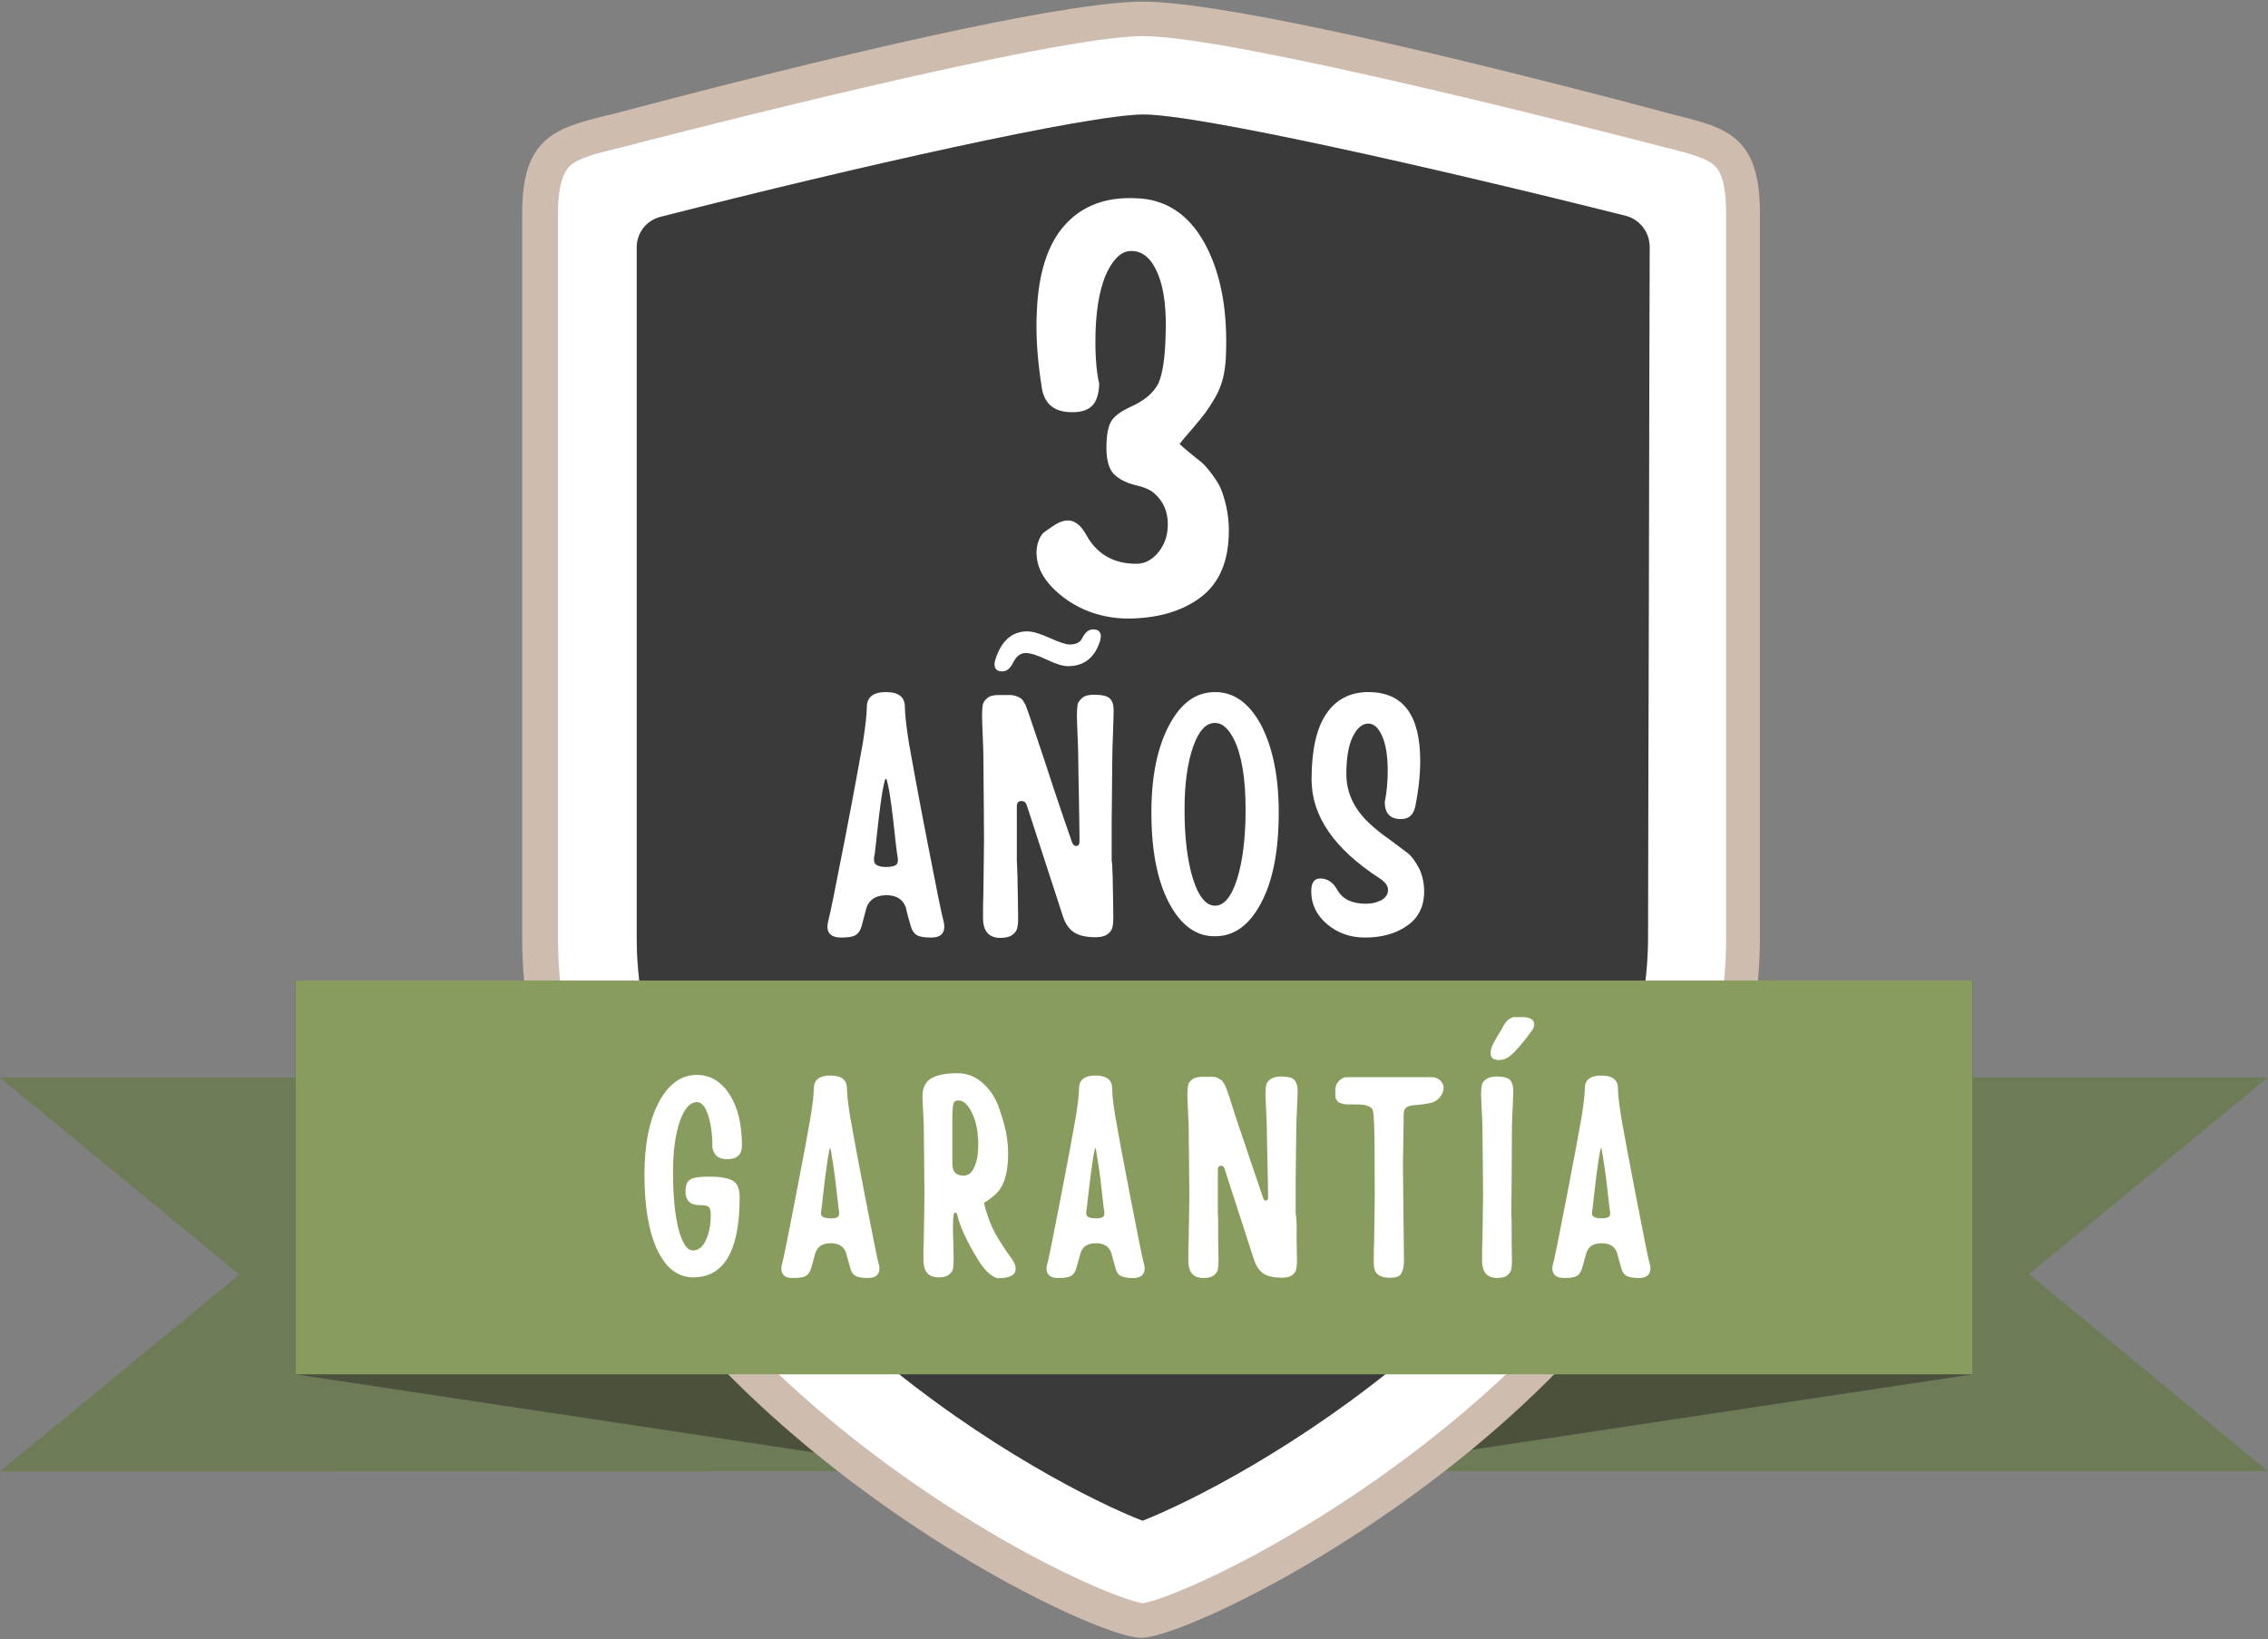
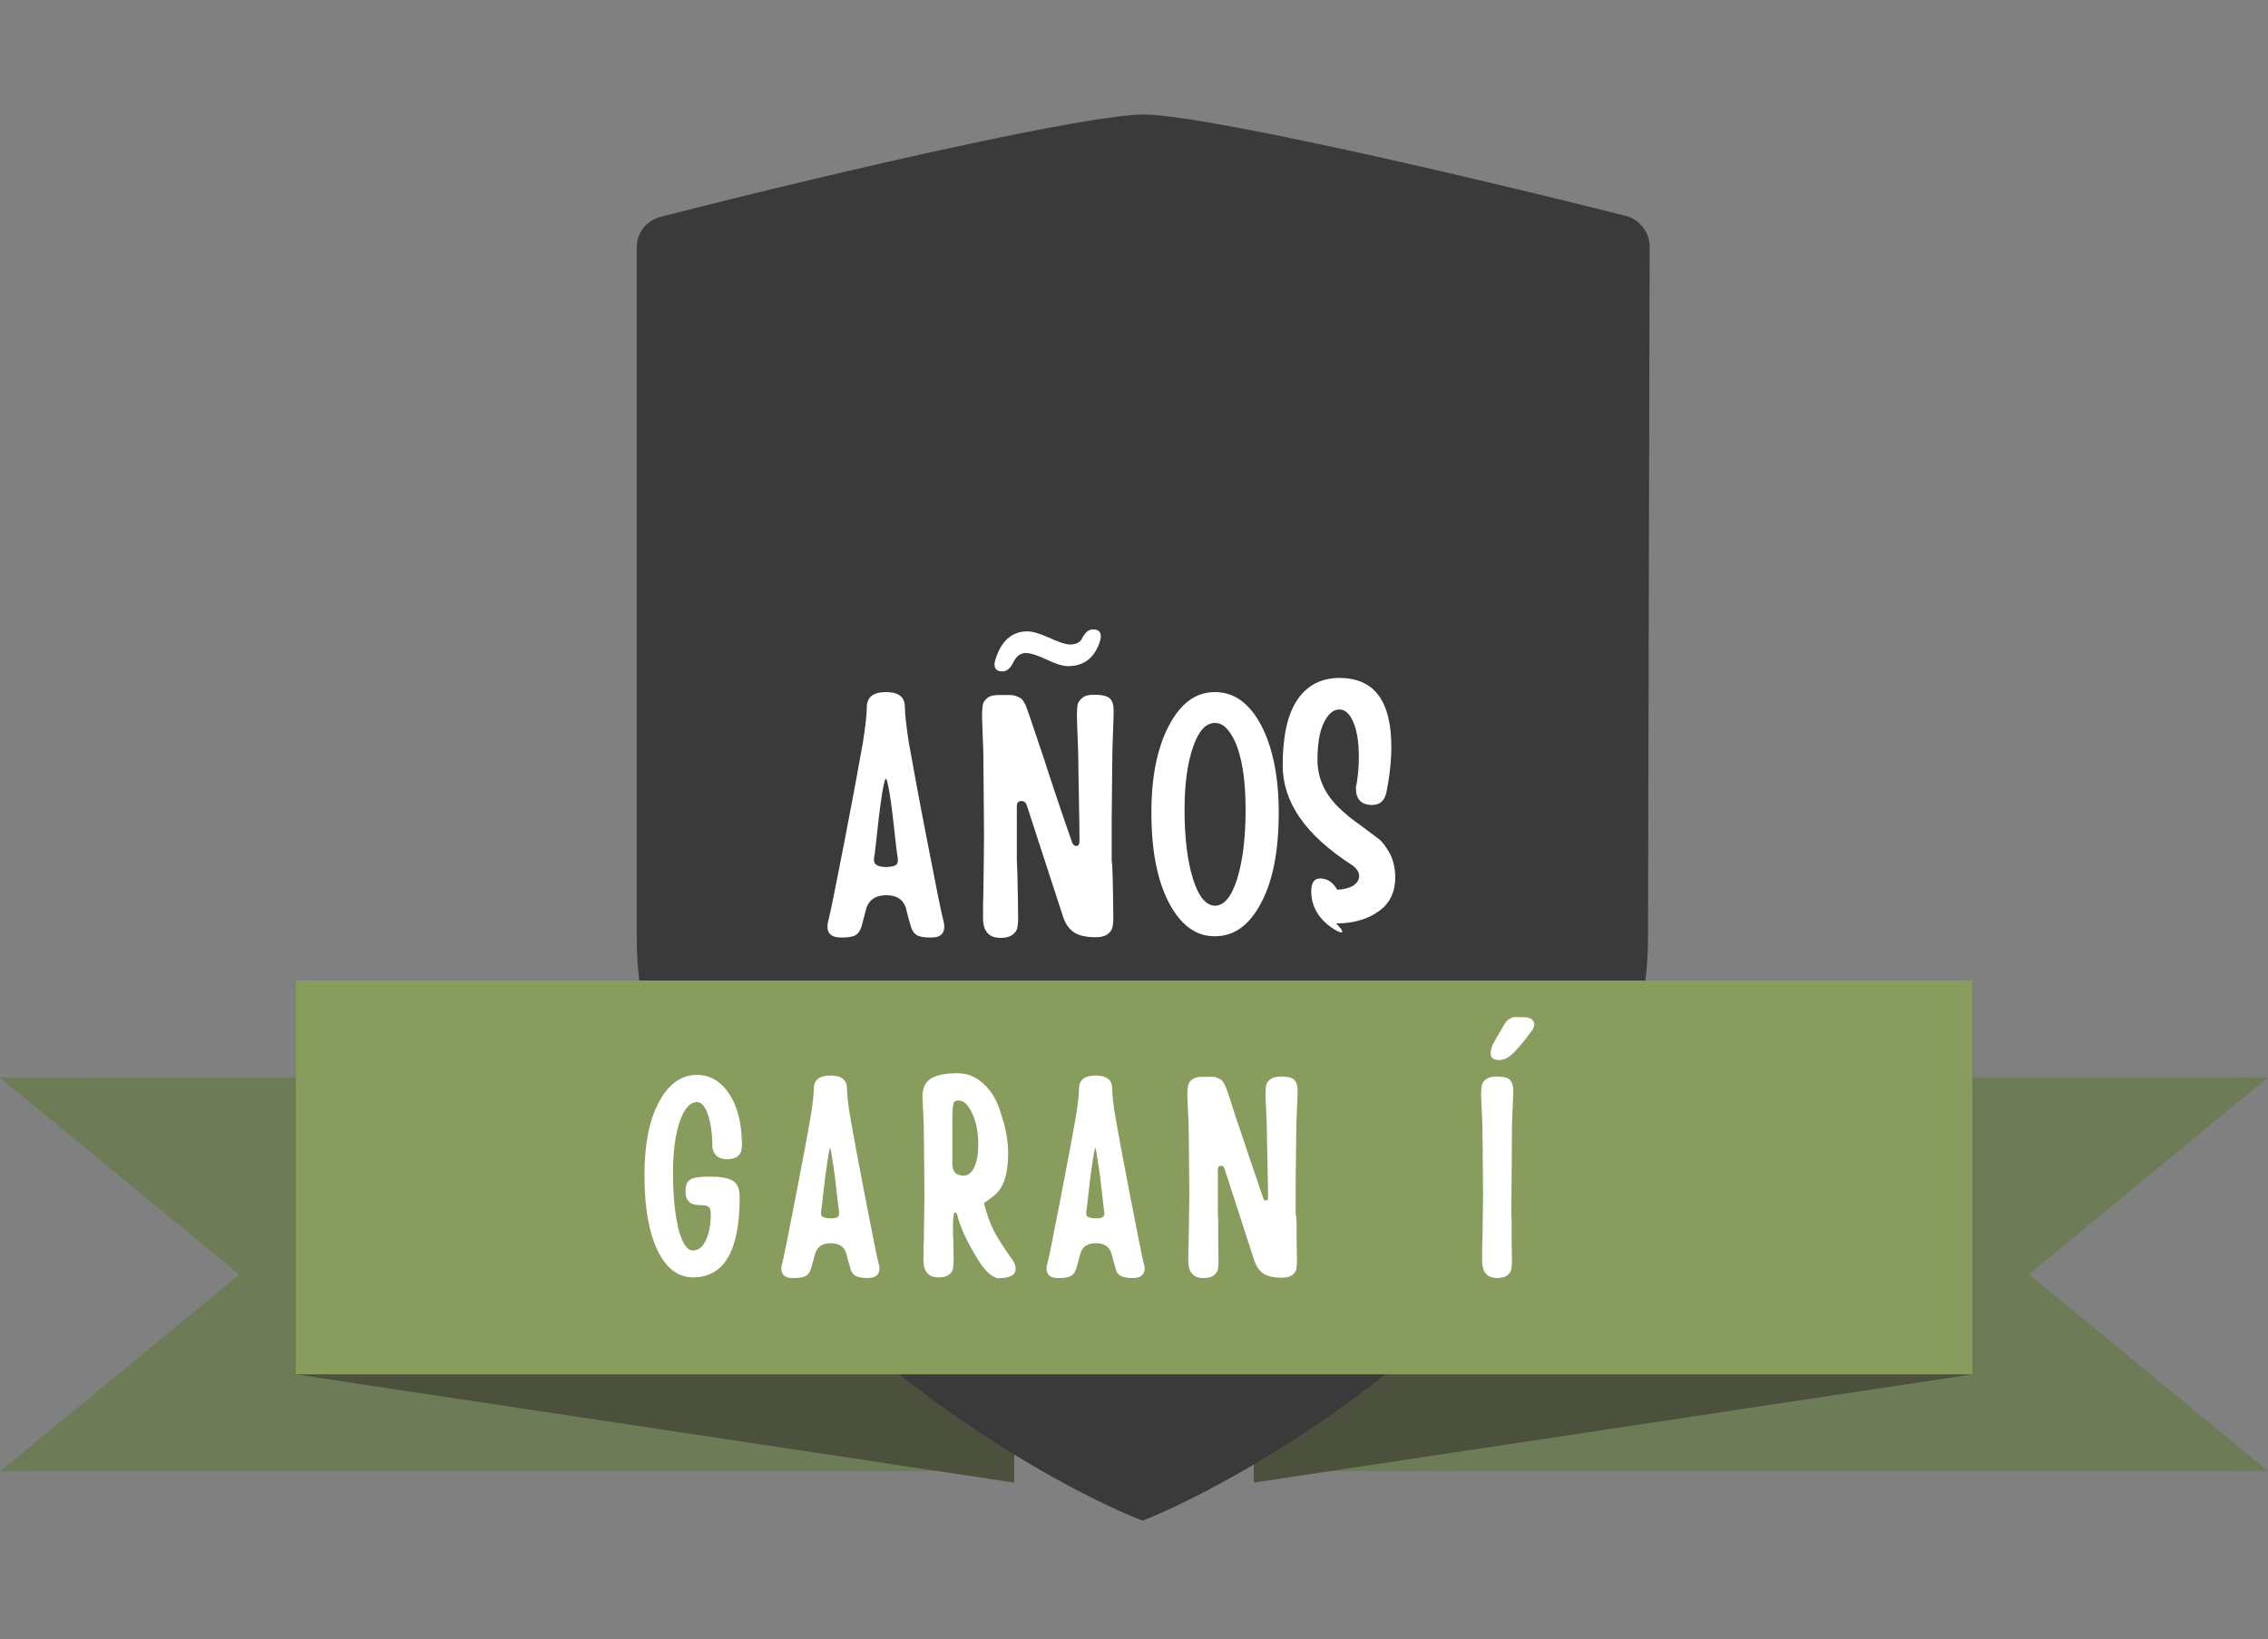
<svg xmlns="http://www.w3.org/2000/svg" version="1.1" id="Ebene_1" x="0px" y="0px" viewBox="0 0 691 499.5" style="enable-background:new 0 0 691 499.5;" xml:space="preserve">
  <rect x="0" y="0" width="691" height="499.5" fill="#808080" stroke="none" />
  <style type="text/css">
	.st0{fill:#6D7C57;}
	.st1{fill:#4C513E;}
	.st2{fill:#CEBCAF;stroke:#CEBCAF;stroke-width:3;stroke-miterlimit:10;}
	.st3{fill:#FFFFFF;}
	.st4{fill:#3A3A3A;}
	.st5{fill:#889D5D;}
	.st6{fill:#FFFFFF;stroke:#FFFFFF;stroke-width:0.5;stroke-miterlimit:10;}
</style>
  <g>
    <g>
      <g>
        <polygon class="st0" points="72.9,388.4 0,328.4 309,328.3 309,448.3 0,448.4    " />
        <polygon class="st0" points="618.2,388.3 691,328.3 382,328.3 382,448.3 691,448.3    " />
      </g>
      <g>
        <polygon class="st1" points="90,298.8 309,331.8 309,451.8 90,418.8    " />
        <polygon class="st1" points="382,331.8 382,451.8 601,418.8 601,298.8    " />
      </g>
    </g>
  </g>
  <g>
    <g>
      <g>
-         <path class="st2" d="M348.2,2C327.9,2,272,13.8,190.9,35.2l-1.9,0.5c-1.2,0.3-2.4,0.6-3.5,0.9h-0.2c-15.4,3.9-24.7,6.2-24.7,28.3     v220.8c0,68.2,47.1,121.5,86.7,154.3c45.2,37.4,91.5,57.6,100.4,57.6c8.9,0,55.2-20.2,100.4-57.6c39.5-32.7,86.6-86.1,86.6-154.3     V64.9c0-22.2-9.1-24.5-24.3-28.3c-1.2-0.3-2.3-0.6-3.5-0.9l-2.5-0.7C423.9,13.7,368.4,2,348.2,2z" />
-       </g>
+         </g>
    </g>
  </g>
  <g>
-     <path class="st3" d="M347.8,488.5c-11.1-2.2-54.9-22-97.1-57.7c-36.8-31.1-80.7-81.5-80.7-145.1V64.9c0-7.4,1.3-12.2,3.7-14.4   c2.7-2.4,8.2-3.8,14-5.2l0.5-0.1c22-5.7,132.9-34.2,160.1-34.2S486.1,39.4,508,45.1l0.5,0.1c6.7,1.7,11.4,3,13.8,5.2   c2.4,2.1,3.6,6.9,3.6,14.5v220.8c0,63.7-43.8,114.1-80.5,145.1c-42.3,35.7-85.8,55.5-96.9,57.7l-0.4,0.1L347.8,488.5z M348.4,34.9   c-16.6,0-88.2,16.1-147.2,31.2c-4.3,1.1-7.2,4.9-7.2,9.3v210.2c0,54.4,39.3,98.9,72.2,126.8c33.7,28.5,67.9,45.6,81.9,51   c14.1-5.5,48.3-22.7,81.9-51.1c32.9-27.8,72.1-72.4,72.1-126.8l0.5-210.3c0-4.4-3-8.3-7.2-9.4C436.5,51,365.1,34.9,348.4,34.9z" />
-   </g>
+     </g>
  <path class="st4" d="M348.4,34.9c-16.6,0-88.2,16.1-147.2,31.2c-4.3,1.1-7.2,4.9-7.2,9.3v210.2c0,54.4,39.3,98.9,72.2,126.8  c33.7,28.5,67.9,45.6,81.9,51c14.1-5.5,48.3-22.7,81.9-51.1c32.9-27.8,72.1-72.4,72.1-126.8l0.5-210.3c0-4.4-3-8.3-7.2-9.4  C436.5,51,365.1,34.9,348.4,34.9z" />
  <g>
    <rect x="90" y="298.8" class="st5" width="511" height="120" />
  </g>
  <g>
-     <path class="st3" d="M324.1,182.1c-5.5-4.2-8.3-8.7-8.3-13.7c0-1.5,0.3-2.9,0.8-4s1-1.8,1.4-2.1s1.2-0.9,2.4-1.7c1.8-1.3,3.4-2,5-2   c2,0,3.9,1.4,5.5,4.3c3.2,5.9,8.3,8.9,15.3,8.9c2.6,0,4.9-1.2,6.8-3.6c1.9-2.4,2.8-5.2,2.8-8.4c0-4-1.4-7.2-4.3-9.6   c-1.1-1-3-1.8-5.7-2.4c-2.7-0.7-4.9-1.8-6.4-3.3s-2.3-4.2-2.3-8c0-4.2,0.6-7,1.7-8.5s3-2.8,5.6-4c4.3-1.9,7.1-4.3,8.6-7.3   c1.2-2.9,1.9-7.4,2.1-13.5c0.4-8.6-0.4-15.1-2.3-19.7s-4.5-6.9-7.8-7c-2.9-0.2-5.3,1.8-7.5,6c-2.1,4.2-3.4,10.2-3.7,18.1   c-0.2,6.5,0.1,12,1.1,16.4c-0.1,3.2-0.9,5.5-2.3,6.8s-3.6,1.9-6.4,1.8c-4.9-0.1-7.8-2.4-8.7-6.9c-1.4-8.6-2-16.5-1.6-23.9   c0.5-11.6,3.3-20.4,8.5-26.2s12.3-8.6,21.5-8.2c9.1,0.2,16.2,4.8,21.1,13.7s7.1,20.4,6.5,34.4c-0.1,2.5-0.4,4.8-0.9,6.8   s-1.3,4-2.4,5.9s-2.1,3.4-2.9,4.5s-2.1,2.7-3.9,4.8s-3.2,3.7-4,4.8c0.5,0.5,1.5,1.4,3.1,2.7s2.8,2.3,3.6,2.9c0.8,0.7,1.8,1.8,3,3.4   c1.2,1.6,2.2,3.1,2.8,4.5c0.6,1.4,1.2,3.3,1.7,5.5c0.5,2.3,0.8,4.7,0.8,7.3c0,9.4-2.9,16.2-8.7,20.5c-5.8,4.3-13.3,6.4-22.5,6.4   C335.9,188.3,329.6,186.2,324.1,182.1z" />
-   </g>
+     </g>
  <g>
    <path class="st3" d="M252.1,282.4c0-0.6,0.1-1.2,0.3-2c0.5-1.7,2.1-9.7,4.9-24.1c2.8-14.4,4.6-24.4,5.6-30   c0.8-5.2,1.2-8.8,1.2-10.8c0-3,1.9-4.6,5.8-4.6s5.8,1.5,5.8,4.6c0,2,0.4,5.6,1.2,10.8c1,5.6,2.8,15.6,5.6,30   c2.8,14.4,4.4,22.4,4.9,24.1c0.2,0.7,0.3,1.3,0.3,2c0,2.2-1.3,3.3-4,3.3c-2,0-3.4-0.2-4.3-0.7s-1.6-1.5-2-3.1   c-1-3.4-1.4-5.2-1.4-5.3c-0.9-2.6-2.9-3.8-6-3.8s-5.1,1.3-6,3.8c0,0.1-0.5,1.8-1.4,5.3c-0.4,1.6-1.1,2.6-2,3.1s-2.3,0.7-4.3,0.7   C253.5,285.7,252.1,284.6,252.1,282.4z M272.8,263.7c0.6-0.3,0.9-1.1,0.7-2.4c-0.1-0.3-0.2-1.5-0.5-3.6c-0.2-2.1-0.5-4.2-0.7-6.3   s-0.5-4.2-0.8-6.5s-0.6-4.1-0.9-5.5s-0.5-2.1-0.7-2.1s-0.4,0.7-0.7,2.1c-0.3,1.4-0.6,3.2-0.9,5.5s-0.6,4.4-0.8,6.5   s-0.5,4.2-0.7,6.3s-0.4,3.3-0.5,3.6c-0.1,1.2,0.1,1.9,0.8,2.3s1.6,0.6,2.8,0.6C271.2,264.2,272.2,264,272.8,263.7z" />
    <path class="st3" d="M339,267.1c0,2.2,0.1,3.9,0.1,5.1l0.1,7.3c0,1.4-0.1,2.4-0.3,3.2c-0.2,0.8-0.7,1.4-1.5,2s-2,0.9-3.6,0.9   c-2.9,0-5.1-0.5-6.6-1.5s-2.7-2.7-3.4-5l-11-33.8c-0.3-0.8-0.8-1.2-1.6-1.2c-0.9,0-1.4,0.5-1.4,1.6v16.6c0.1,1.1,0.1,2.8,0.2,5   c0,2.2,0.1,3.9,0.1,5.1l0.1,7.3c0,1.4-0.1,2.4-0.3,3.2c-0.2,0.8-0.7,1.4-1.5,2s-2,0.9-3.6,0.9c-3.5,0-5.3-2-5.3-6.1   c0-3.1,0-5.6,0.1-7.3c0.1-8.3,0.2-14,0.2-17.2c0-4.6-0.1-13-0.2-25.2c0-1.2-0.1-3.1-0.2-5.9s-0.2-4.8-0.2-6.1s0.1-2.3,0.2-3.1   s0.6-1.5,1.3-2.1c0.8-0.7,1.9-1,3.4-1h0.3h1.2h1.1h1c0.4,0,0.8,0,1,0.1c0.2,0,0.5,0.1,0.8,0.2c0.3,0.1,0.6,0.2,0.8,0.3   s0.4,0.2,0.7,0.4c0.3,0.2,0.5,0.4,0.6,0.6l0.5,0.8c0.2,0.3,0.4,0.6,0.5,1c0.3,0.8,1.3,3.5,2.8,8.1c1.6,4.7,3.5,10.4,5.7,17.2   c2.3,6.8,4.1,12.2,5.5,16.1c0.3,0.8,0.7,1.2,1.3,1.2c0.7,0,1-0.5,1-1.6c0-3-0.1-7.6-0.2-13.8s-0.2-10.4-0.2-12.4   c0-1.2-0.1-3.1-0.2-5.9c-0.1-2.8-0.2-4.8-0.2-6.1c0-1.4,0.1-2.4,0.2-3.2c0.1-0.7,0.6-1.4,1.4-2.1c0.8-0.7,2-1,3.6-1   c2.5,0,4.1,0.4,4.9,1.2s1.1,2.1,1.1,3.7c0,1.4-0.1,3.6-0.2,6.7c-0.1,3.1-0.2,5.3-0.2,6.6l-0.2,20.2v12.2   C338.9,263.2,338.9,264.9,339,267.1z M303,202.4c0-0.3,0.1-0.7,0.2-1.2c1.8-5.9,5.1-8.8,9.8-8.8c1.7,0,3.9,0.7,6.8,2s4.9,2,6.1,2   c1.9,0,3.2-0.6,3.8-1.9c0.9-1.8,2-2.7,3.3-2.7h0.1c1.5,0,2.3,0.7,2.3,2.2c0,0.3-0.1,0.7-0.2,1.2c-1.6,5.2-4.9,7.8-9.8,7.8   c-1.6,0-3.8-0.7-6.5-2c-2.8-1.3-4.9-2-6.4-2c-1.6,0-2.9,1-3.8,2.9c-0.9,1.8-2,2.7-3.3,2.7C303.8,204.6,303,203.9,303,202.4z" />
    <path class="st3" d="M356.2,275.2c-3.6-6.8-5.4-16-5.4-27.6c0-11,1.8-19.8,5.4-26.6s8.2-10.1,14-10.1s10.5,3.4,14.1,10.2   c3.5,6.8,5.3,15.7,5.3,26.5c0,11.7-1.8,20.9-5.4,27.6c-3.6,6.8-8.2,10.1-14,10.1C364.5,285.4,359.8,282,356.2,275.2z M376.9,267.9   c1.7-5.4,2.6-12.5,2.6-21.2c0-9.5-1.2-16.6-3.5-21.3c-1.7-3.4-3.6-5.1-5.8-5.1c-2.8,0-5,2.4-6.7,7.3c-1.7,4.9-2.6,11.2-2.6,19.1   c0,8.8,0.9,15.8,2.6,21.2s4,8.1,6.7,8.1C372.9,276,375.2,273.3,376.9,267.9z" />
-     <path class="st3" d="M404.3,281.6c-3.2-2.7-4.8-6.1-4.8-10c0-2.6,0.9-3.9,2.7-3.9c2.2,0,3.9,1.1,5.2,3.4c1.6,2.9,4.5,4.3,8.8,4.3   c1.8,0,3.3-0.4,4.7-1.1c1.3-0.8,2-1.8,2-3.1c0-1.2-0.8-2.4-2.5-3.5c-13.9-9-20.8-19-20.8-30.2c0-8.9,1.5-15.6,4.5-20   s7.3-6.6,12.8-6.6c10.6,0,15.8,7,15.8,21c0,4.3-0.5,8.9-1.5,13.9c-0.6,2.6-2,3.8-4.4,3.8c-3.2,0-4.9-1.7-4.9-5.2   c0.6-3,0.9-6.1,0.9-9.5c0-4.6-0.6-8.1-1.7-10.6s-2.5-3.8-4.2-3.8c-1.9,0-3.5,1.4-4.8,4.1s-1.9,6.5-1.9,11.3   c0,5.6,2.3,10.5,6.8,14.8c1.7,1.6,3.7,3.3,6.2,5c2.4,1.8,4.3,3.2,5.6,4.2c1.3,1,2.4,2.6,3.5,4.6c1,2,1.6,4.4,1.6,7.1   c0,4.6-1.7,8.1-5.2,10.5c-3.4,2.4-7.7,3.6-12.8,3.6C411.3,285.7,407.5,284.3,404.3,281.6z" />
+     <path class="st3" d="M404.3,281.6c-3.2-2.7-4.8-6.1-4.8-10c0-2.6,0.9-3.9,2.7-3.9c2.2,0,3.9,1.1,5.2,3.4c1.8,0,3.3-0.4,4.7-1.1c1.3-0.8,2-1.8,2-3.1c0-1.2-0.8-2.4-2.5-3.5c-13.9-9-20.8-19-20.8-30.2c0-8.9,1.5-15.6,4.5-20   s7.3-6.6,12.8-6.6c10.6,0,15.8,7,15.8,21c0,4.3-0.5,8.9-1.5,13.9c-0.6,2.6-2,3.8-4.4,3.8c-3.2,0-4.9-1.7-4.9-5.2   c0.6-3,0.9-6.1,0.9-9.5c0-4.6-0.6-8.1-1.7-10.6s-2.5-3.8-4.2-3.8c-1.9,0-3.5,1.4-4.8,4.1s-1.9,6.5-1.9,11.3   c0,5.6,2.3,10.5,6.8,14.8c1.7,1.6,3.7,3.3,6.2,5c2.4,1.8,4.3,3.2,5.6,4.2c1.3,1,2.4,2.6,3.5,4.6c1,2,1.6,4.4,1.6,7.1   c0,4.6-1.7,8.1-5.2,10.5c-3.4,2.4-7.7,3.6-12.8,3.6C411.3,285.7,407.5,284.3,404.3,281.6z" />
  </g>
  <g>
    <path class="st6" d="M200.5,380.8c-2.6-5.5-3.9-13.1-3.9-22.8c0-9.1,1.4-16.4,4.3-21.9c2.9-5.5,6.7-8.3,11.4-8.3c4,0,7.3,2,9.8,5.9   s3.7,9,3.7,15.4c0,2.6-1.4,3.9-4.3,3.9c-2.4,0-3.8-1.1-4.2-3.3c0-4.2-0.5-7.6-1.4-10.2s-2.1-3.9-3.5-3.9c-2.3,0-4.1,2-5.5,6   s-2.1,9.2-2.1,15.7c0,7.2,0.6,13,1.7,17.4c1.2,4.4,2.7,6.6,4.6,6.6c1.7,0,3.1-1,4.1-3.1c1-2,1.6-4.7,1.6-8.1c0-1.2-0.2-2.1-0.7-2.5   s-1.3-0.6-2.6-0.6c-1.6,0-2.8-0.3-3.4-1c-0.7-0.7-1-1.6-1-2.9c0-1.9,0.5-3.1,1.6-3.6c1-0.5,2.8-0.7,5.4-0.7c3.3,0,5.6,0.4,7,1.2   c1.4,0.8,2,2.4,2,4.9c0,16-4.6,24.1-13.9,24.1C206.7,389,203.1,386.3,200.5,380.8z" />
    <path class="st6" d="M238.3,386.5c0-0.5,0.1-1,0.3-1.6c0.4-1.4,1.7-8,4-19.8s3.8-20,4.6-24.6c0.7-4.3,1-7.2,1-8.8   c0-2.5,1.6-3.7,4.8-3.7s4.8,1.2,4.8,3.7c0,1.6,0.3,4.6,1,8.8c0.8,4.6,2.3,12.8,4.6,24.6c2.3,11.8,3.6,18.4,4,19.8   c0.2,0.6,0.3,1.1,0.3,1.6c0,1.8-1.1,2.7-3.3,2.7c-1.6,0-2.8-0.2-3.6-0.6c-0.7-0.4-1.3-1.2-1.6-2.6c-0.8-2.8-1.2-4.3-1.2-4.3   c-0.7-2.1-2.4-3.1-4.9-3.1c-2.6,0-4.2,1.1-4.9,3.1c0,0.1-0.4,1.5-1.2,4.3c-0.3,1.3-0.9,2.2-1.6,2.6c-0.7,0.4-1.9,0.6-3.6,0.6   C239.4,389.3,238.3,388.4,238.3,386.5z M255.3,371.1c0.5-0.3,0.7-0.9,0.6-2c-0.1-0.2-0.2-1.2-0.4-3s-0.4-3.5-0.6-5.2   c-0.2-1.7-0.4-3.5-0.7-5.3s-0.5-3.3-0.7-4.5s-0.4-1.7-0.6-1.7c-0.2,0-0.4,0.6-0.6,1.7c-0.2,1.2-0.5,2.7-0.7,4.5   c-0.3,1.8-0.5,3.6-0.7,5.3s-0.4,3.4-0.6,5.2c-0.2,1.8-0.3,2.8-0.4,3c-0.1,1,0.1,1.6,0.6,1.9s1.3,0.5,2.3,0.5   C254,371.6,254.8,371.4,255.3,371.1z" />
    <path class="st6" d="M303.7,389.2c-1.9-0.7-3.8-2.6-5.6-5.6c-3.3-5.4-5.4-9.9-6.2-13.4c-0.1-0.6-0.4-0.9-0.9-0.9   c-0.3,0-0.5,0.2-0.6,0.5c-0.2,0.7-0.3,2.2-0.3,4.4c0,1.5,0,2.8,0.1,3.8l0.1,6c0,1.1-0.1,2-0.2,2.6s-0.6,1.2-1.2,1.7   c-0.7,0.5-1.7,0.7-3,0.7c-2.9,0-4.3-1.7-4.3-5c0-2.6,0-4.6,0.1-6c0.1-6.8,0.2-11.5,0.2-14.1c0-3.7-0.1-10.7-0.2-20.8   c0-0.9-0.1-2.4-0.2-4.4s-0.2-3.6-0.2-4.6c0-2.6,0.9-4.3,2.6-5.3s4.3-1.5,7.8-1.5c2.8,0,5.2,0.9,7.4,2.8c2.1,1.8,3.7,4.1,4.8,6.9   c1,2.8,1.8,5.4,2.3,7.8c0.5,2.5,0.7,4.7,0.7,6.7c0,5.8-1.2,9.9-3.7,12.2c-1.5,1.3-2.7,2.2-3.7,2.7c1,4.3,2.5,8.1,4.5,11.3   c0.8,1.3,1.6,2.5,2.4,3.7s1.4,2,1.7,2.4c0.3,0.5,0.6,0.9,0.8,1.4c0.2,0.5,0.3,0.9,0.3,1.4c0,0.9-0.4,1.6-1.3,2s-1.8,0.6-2.8,0.6   C304.4,389.3,304,389.3,303.7,389.2z M297,355.9c0.9-1.8,1.3-4.2,1.3-7.1c0-3.7-0.6-7-1.9-9.7s-2.7-4-4.4-4c-1,0-1.6,0.4-1.8,1.3   c-0.2,0.9-0.3,2.5-0.3,4.8v13.4c0,2.6,1.2,3.9,3.7,3.9C295,358.5,296.2,357.7,297,355.9z" />
    <path class="st6" d="M319.1,386.5c0-0.5,0.1-1,0.3-1.6c0.4-1.4,1.7-8,4-19.8s3.8-20,4.6-24.6c0.7-4.3,1-7.2,1-8.8   c0-2.5,1.6-3.7,4.8-3.7c3.2,0,4.8,1.2,4.8,3.7c0,1.6,0.3,4.6,1,8.8c0.8,4.6,2.3,12.8,4.6,24.6c2.3,11.8,3.6,18.4,4,19.8   c0.2,0.6,0.3,1.1,0.3,1.6c0,1.8-1.1,2.7-3.3,2.7c-1.6,0-2.8-0.2-3.6-0.6s-1.3-1.2-1.6-2.6c-0.8-2.8-1.2-4.3-1.2-4.3   c-0.7-2.1-2.4-3.1-4.9-3.1c-2.6,0-4.2,1-4.9,3.1c0,0.1-0.4,1.5-1.2,4.3c-0.3,1.3-0.9,2.2-1.6,2.6s-1.9,0.6-3.6,0.6   C320.2,389.3,319.1,388.3,319.1,386.5z M336.1,371.1c0.5-0.3,0.7-0.9,0.6-2c-0.1-0.2-0.2-1.2-0.4-3c-0.2-1.8-0.4-3.5-0.6-5.2   s-0.4-3.5-0.7-5.3c-0.3-1.8-0.5-3.3-0.7-4.5s-0.4-1.7-0.6-1.7s-0.4,0.6-0.6,1.7c-0.2,1.2-0.5,2.7-0.7,4.5c-0.3,1.8-0.5,3.6-0.7,5.3   s-0.4,3.4-0.6,5.2c-0.2,1.8-0.3,2.8-0.4,3c-0.1,1,0.1,1.6,0.6,1.9s1.3,0.5,2.3,0.5C334.8,371.6,335.6,371.4,336.1,371.1z" />
    <path class="st6" d="M394.8,373.9c0,1.8,0,3.2,0,4.2l0.1,6c0,1.1-0.1,2-0.2,2.6s-0.6,1.2-1.2,1.7c-0.7,0.5-1.7,0.7-3,0.7   c-2.4,0-4.2-0.4-5.4-1.2c-1.2-0.8-2.2-2.2-2.8-4.1l-9-27.8c-0.2-0.7-0.7-1-1.3-1c-0.7,0-1.1,0.4-1.2,1.3v13.6   c0.1,0.9,0.1,2.3,0.1,4.1c0,1.8,0,3.2,0,4.2l0.1,6c0,1.1-0.1,2-0.2,2.6s-0.6,1.2-1.2,1.7c-0.7,0.5-1.7,0.7-3,0.7   c-2.9,0-4.3-1.7-4.3-5c0-2.6,0-4.6,0.1-6c0.1-6.8,0.2-11.5,0.2-14.1c0-3.7-0.1-10.7-0.2-20.8c0-1-0.1-2.6-0.2-4.8s-0.2-3.9-0.2-5   s0.1-1.9,0.2-2.6s0.5-1.2,1.1-1.7s1.6-0.8,2.8-0.8h0.3h1h0.9h0.8c0.4,0,0.6,0,0.8,0s0.4,0.1,0.7,0.2c0.3,0.1,0.5,0.2,0.6,0.3   c0.1,0.1,0.3,0.2,0.6,0.3c0.2,0.1,0.4,0.3,0.5,0.5l0.4,0.6c0.2,0.3,0.3,0.5,0.4,0.8c0.3,0.6,1.1,2.8,2.3,6.7s2.9,8.5,4.7,14.1   c1.9,5.6,3.4,10,4.5,13.2c0.2,0.7,0.6,1,1.1,1c0.6,0,0.9-0.4,0.9-1.3c0-2.4-0.1-6.2-0.2-11.4c-0.1-5.1-0.2-8.5-0.2-10.2   c0-1-0.1-2.6-0.2-4.8c-0.1-2.3-0.2-3.9-0.2-5s0.1-2,0.2-2.6s0.5-1.2,1.2-1.7s1.7-0.8,3-0.8c2,0,3.4,0.3,4,1s0.9,1.7,0.9,3.1   c0,1.1-0.1,3-0.2,5.5s-0.2,4.3-0.2,5.4l-0.2,16.6v10C394.7,370.8,394.8,372.1,394.8,373.9z" />
-     <path class="st6" d="M420.1,388.3c-0.9-0.6-1.3-1.8-1.3-3.6c0-2.6,0-4.6,0.1-6c0.1-6.8,0.2-11.7,0.2-14.7c0-12.4-0.1-19.6-0.2-21.6   l-0.1-1.4c0-1.1-0.1-2-0.3-2.7c-0.2-0.7-0.7-1.1-1.4-1.4c-0.7-0.3-1.4-0.5-2-0.5c-0.7-0.1-1.8-0.1-3.4-0.1c-0.6,0-1.1,0-1.5,0   s-0.8-0.1-1.1-0.2c-0.3-0.1-0.6-0.2-0.9-0.3c-0.2-0.1-0.4-0.2-0.6-0.5c-0.1-0.2-0.3-0.4-0.3-0.5c-0.1-0.1-0.1-0.3-0.2-0.6   c0-0.3,0-0.5,0-0.6v-0.7v-0.7c0-1,0.3-1.9,1-2.6s1.4-1.1,2.3-1.1c3.3,0,7.9,0,13.7,0c5.8,0,9.8,0,12,0c1,0,1.9,0.3,2.5,0.9   s1,1.3,1,2c0,0.9-0.3,1.7-1,2.7c-0.7,0.9-1.6,1.5-2.9,1.8c-1.1,0.2-2.3,0.4-3.4,0.5s-1.8,0.2-2.1,0.2c-1.1,0.2-1.8,0.5-2.2,1   c-0.4,0.5-0.6,1.2-0.6,2.3c0,1.1,0,3.9-0.1,8.3s-0.1,7-0.1,7.7l0.3,28.2c0,1.8-0.3,3.1-0.8,3.9s-1.5,1.1-2.8,1.1   C422.2,389.2,421,388.9,420.1,388.3z" />
    <path class="st6" d="M451.8,384.1c0-2.6,0-4.6,0.1-6c0.1-6.8,0.2-11.5,0.2-14.1c0-3.7-0.1-10.7-0.2-20.8c0-1-0.1-2.6-0.2-4.8   c-0.1-2.3-0.2-3.9-0.2-5s0.1-2,0.2-2.6s0.5-1.2,1.2-1.7s1.7-0.8,3-0.8c2,0,3.4,0.3,4,1s0.9,1.7,0.9,3.1c0,1.1-0.1,3-0.2,5.5   s-0.2,4.3-0.2,5.4l-0.1,16.6l-0.1,10c0.1,0.9,0.1,2.3,0.1,4.1c0,1.8,0,3.2,0,4.2l0.1,6c0,1.1-0.1,2-0.2,2.6s-0.6,1.2-1.2,1.7   c-0.7,0.5-1.7,0.7-3,0.7C453.2,389.1,451.8,387.5,451.8,384.1z M455.2,322.5c-0.5-0.3-0.8-0.8-0.8-1.5c0-1.1,0.4-2.3,1.2-3.6   c0.2-0.4,0.4-0.8,0.6-1.1c0.2-0.3,0.5-0.8,0.9-1.5s0.8-1.3,1.2-2.1c0.2-0.3,0.4-0.7,0.6-0.9c0.2-0.3,0.4-0.5,0.6-0.7   s0.4-0.3,0.7-0.5c0.3-0.1,0.5-0.2,0.6-0.3s0.4-0.1,0.7-0.1c0.3,0,0.6,0,0.7,0h0.8h0.8c2.3,0,3.4,0.7,3.4,2c0,0.5-0.2,1-0.6,1.6   c-2.8,3.9-5.1,6.5-6.7,7.8c-1,0.8-2.1,1.2-3.5,1.2C455.9,322.7,455.5,322.6,455.2,322.5z" />
-     <path class="st6" d="M473.2,386.5c0-0.5,0.1-1,0.3-1.6c0.4-1.4,1.7-8,4-19.8s3.8-20,4.6-24.6c0.7-4.3,1-7.2,1-8.8   c0-2.5,1.6-3.7,4.8-3.7c3.2,0,4.8,1.2,4.8,3.7c0,1.6,0.3,4.6,1,8.8c0.8,4.6,2.3,12.8,4.6,24.6c2.3,11.8,3.6,18.4,4,19.8   c0.2,0.6,0.3,1.1,0.3,1.6c0,1.8-1.1,2.7-3.3,2.7c-1.6,0-2.8-0.2-3.6-0.6c-0.7-0.4-1.3-1.2-1.6-2.6c-0.8-2.8-1.2-4.3-1.2-4.3   c-0.7-2.1-2.4-3.1-4.9-3.1c-2.6,0-4.2,1-4.9,3.1c0,0.1-0.4,1.5-1.2,4.3c-0.3,1.3-0.9,2.2-1.6,2.6s-1.9,0.6-3.6,0.6   C474.3,389.2,473.2,388.3,473.2,386.5z M490.2,371.1c0.5-0.3,0.7-0.9,0.6-2c-0.1-0.2-0.2-1.2-0.4-3c-0.2-1.8-0.4-3.5-0.6-5.2   s-0.4-3.5-0.7-5.3c-0.3-1.8-0.5-3.3-0.7-4.5s-0.4-1.7-0.6-1.7s-0.4,0.6-0.6,1.7c-0.2,1.2-0.5,2.7-0.7,4.5c-0.3,1.8-0.5,3.6-0.7,5.3   c-0.2,1.7-0.4,3.4-0.6,5.2c-0.2,1.8-0.3,2.8-0.4,3c-0.1,1,0.1,1.6,0.6,1.9s1.3,0.5,2.3,0.5C488.9,371.5,489.7,371.4,490.2,371.1z" />
  </g>
</svg>